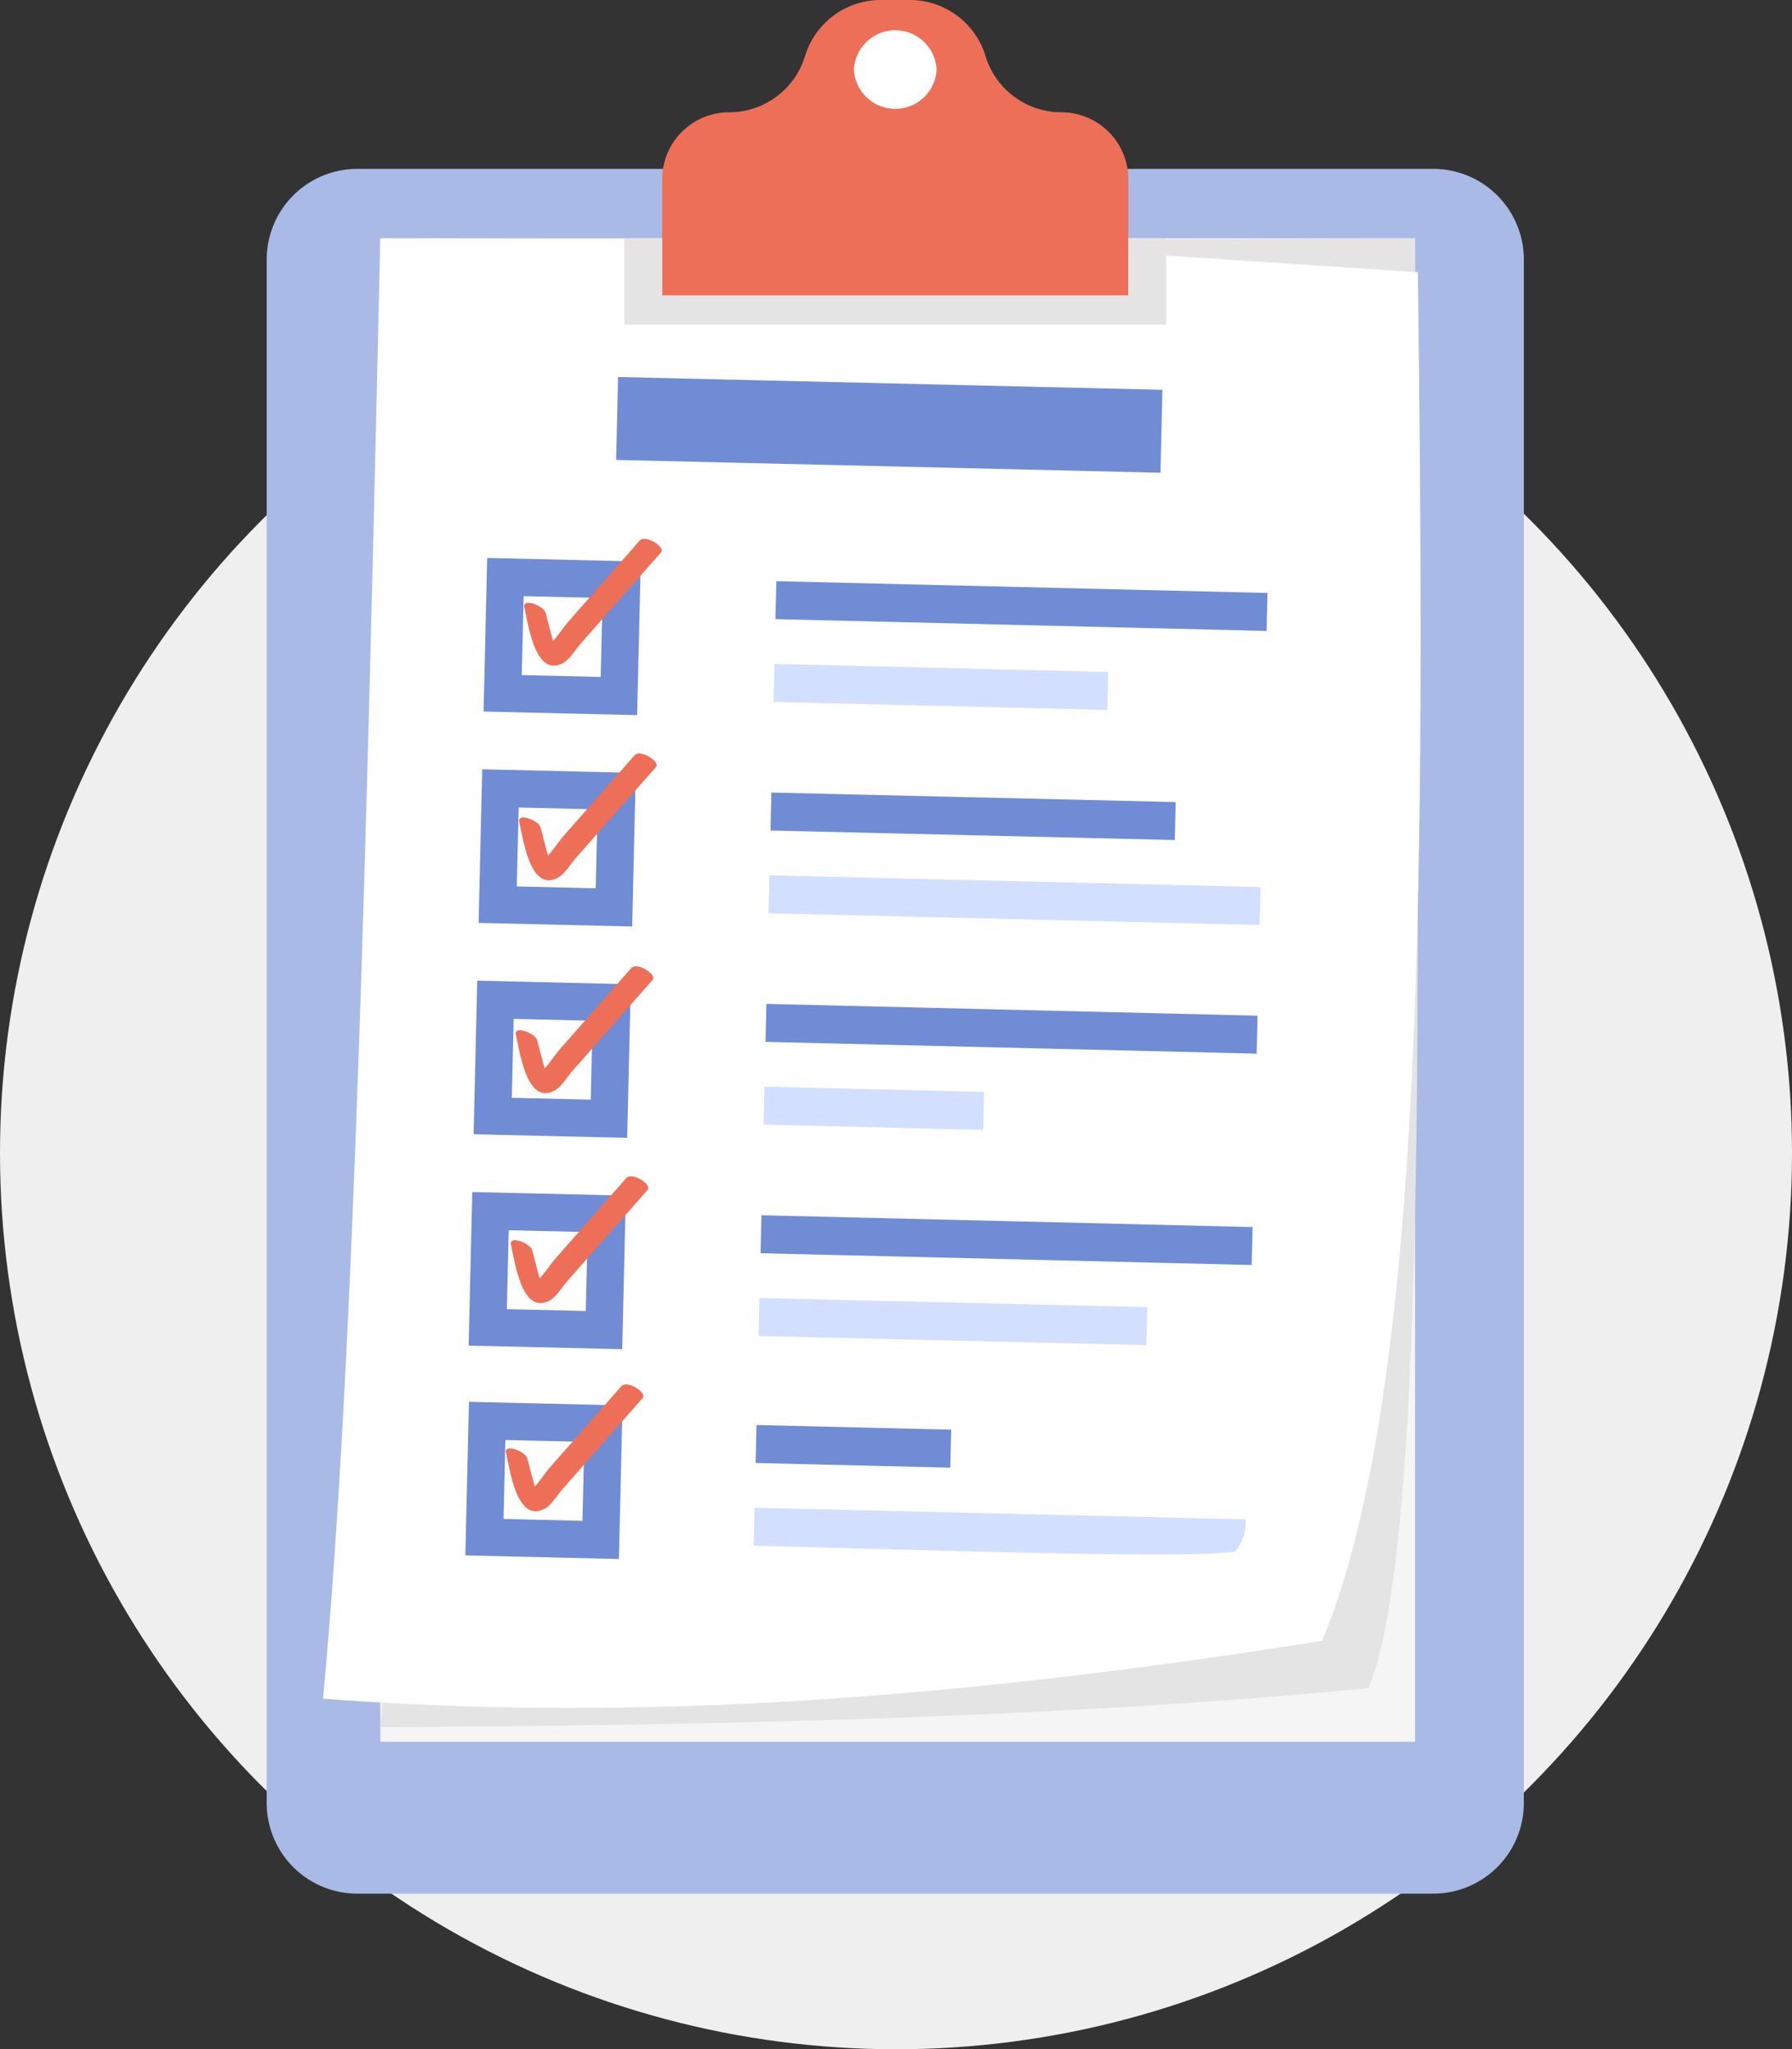
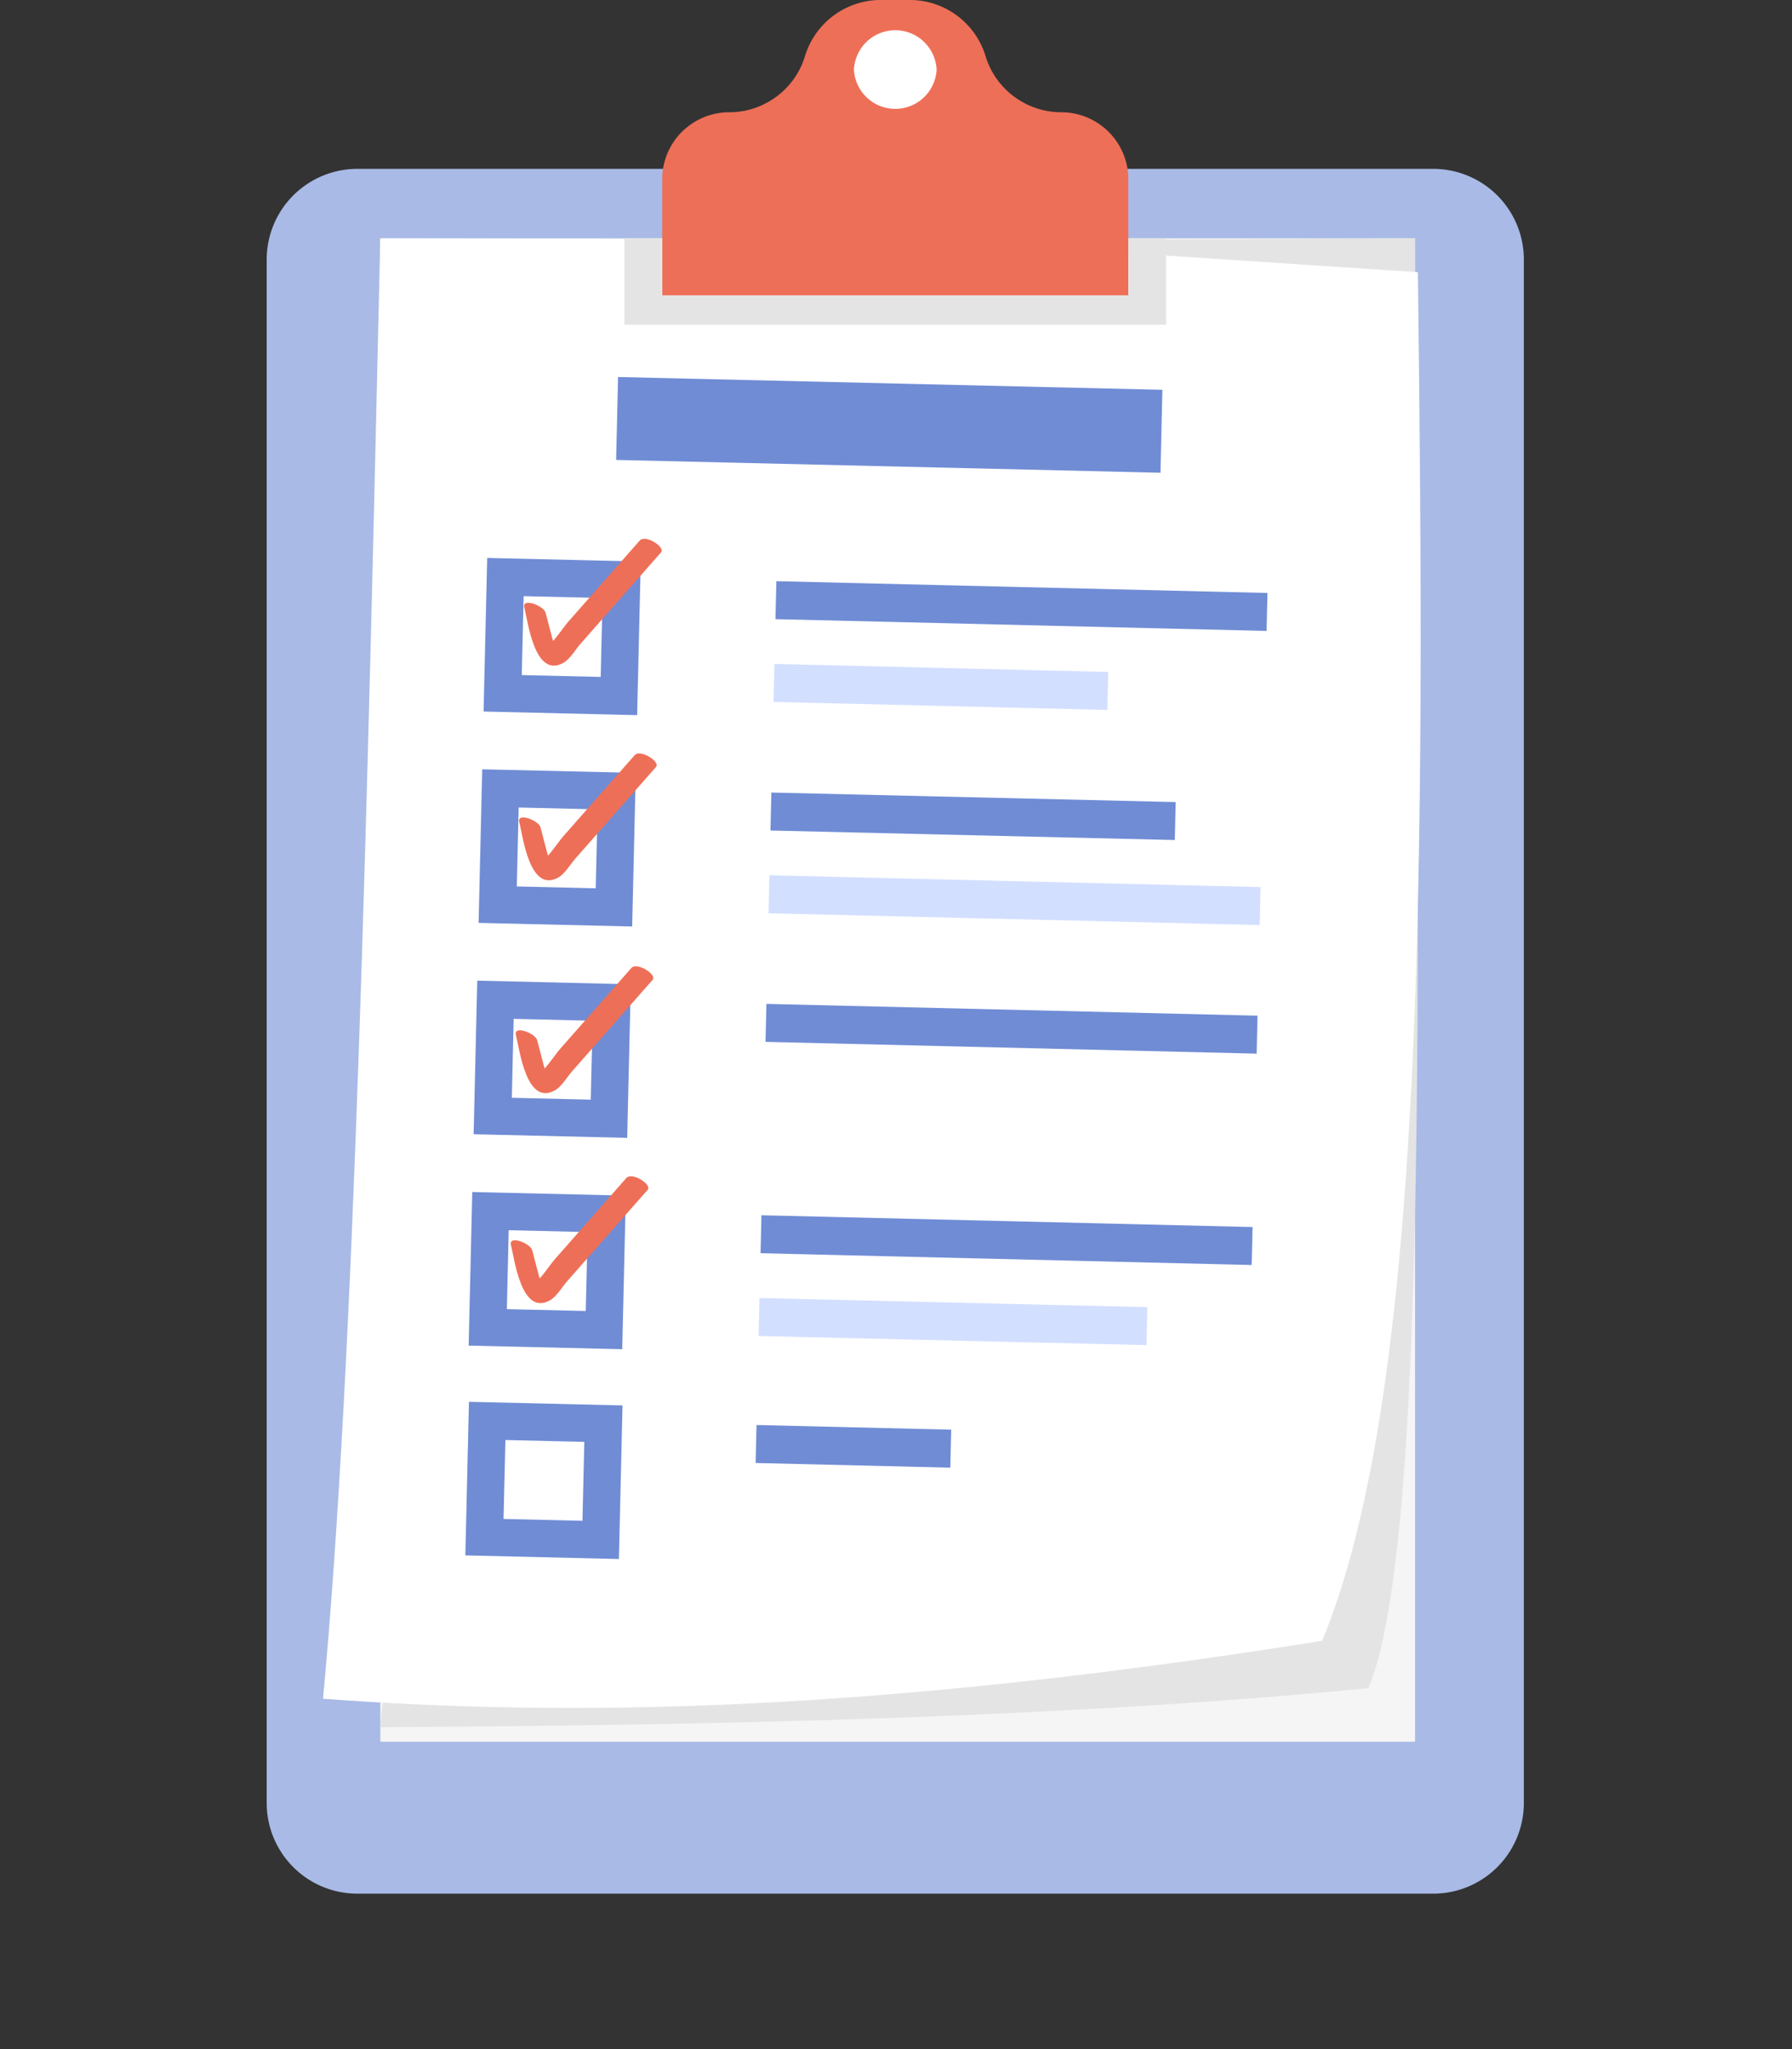
<svg xmlns="http://www.w3.org/2000/svg" width="288" height="329.283" viewBox="0 0 288 329.283">
  <rect x="0" y="0" width="288" height="329.283" fill="#333333" stroke="none" />
  <defs>
    <style>      .cls-1 {        fill: none;      }      .cls-2 {        fill: #efefef;      }      .cls-3 {        clip-path: url(#clip-path);      }      .cls-4 {        fill: #a9bae6;      }      .cls-5 {        fill: #f6f5f5;      }      .cls-6 {        fill: #e4e4e4;      }      .cls-7 {        fill: #fff;      }      .cls-8 {        fill: #708cd5;      }      .cls-9 {        fill: #d3dfff;      }      .cls-10 {        fill: #ee6f57;      }    </style>
    <clipPath id="clip-path">
      <rect id="Rettangolo_243" data-name="Rettangolo 243" class="cls-1" width="202.042" height="304.283" />
    </clipPath>
  </defs>
  <g id="Raggruppa_387" data-name="Raggruppa 387" transform="translate(42.862 -0.003)">
-     <circle id="Ellisse_24" data-name="Ellisse 24" class="cls-2" cx="144" cy="144" r="144" transform="translate(-42.862 41.286)" />
    <g id="Raggruppa_386" data-name="Raggruppa 386" class="cls-3" transform="translate(0 0.003)">
      <path id="Tracciato_421" data-name="Tracciato 421" class="cls-4" d="M187.467,415.515H14.575A14.575,14.575,0,0,1,0,400.94v-248a14.575,14.575,0,0,1,14.575-14.575H187.467a14.575,14.575,0,0,1,14.575,14.575v248a14.575,14.575,0,0,1-14.575,14.575" transform="translate(0 -111.232)" />
      <rect id="Rettangolo_222" data-name="Rettangolo 222" class="cls-5" width="166.296" height="241.565" transform="translate(18.26 38.301)" />
      <path id="Tracciato_422" data-name="Tracciato 422" class="cls-6" d="M259.407,195.329c.052,94.2,3.093,207.8-7.488,232.957-46.605,4.541-101.176,6-158.81,6.269l21.908-238.5Z" transform="translate(-74.851 -157.027)" />
      <path id="Tracciato_423" data-name="Tracciato 423" class="cls-7" d="M206.729,420.719c-72.641,11.626-121.191,12.239-160.567,9.315,5.1-54.319,7.148-144.556,9.206-234.649l87.534.194,79.222,5.229c1.154,93.507,1.281,179.881-15.395,219.911" transform="translate(-37.11 -157.072)" />
      <rect id="Rettangolo_223" data-name="Rettangolo 223" class="cls-8" width="13.329" height="87.506" transform="translate(56.158 73.904) rotate(-88.652)" />
      <rect id="Rettangolo_224" data-name="Rettangolo 224" class="cls-8" width="6.101" height="78.93" transform="matrix(0.024, -1, 1, 0.024, 81.766, 99.488)" />
      <rect id="Rettangolo_225" data-name="Rettangolo 225" class="cls-9" width="6.101" height="53.65" transform="matrix(0.024, -1, 1, 0.024, 81.453, 112.787)" />
      <rect id="Rettangolo_226" data-name="Rettangolo 226" class="cls-7" width="18.686" height="18.686" transform="translate(37.925 111.403) rotate(-88.652)" />
      <path id="Rettangolo_227" data-name="Rettangolo 227" class="cls-8" d="M-3-3H21.686V21.686H-3ZM15.686,3H3V15.686H15.686Z" transform="translate(37.925 111.403) rotate(-88.652)" />
      <path id="Tracciato_424" data-name="Tracciato 424" class="cls-10" d="M211.018,452.593c.577,2.208,1.642,11.457,6.273,8.87,1.068-.6,1.973-2.173,2.771-3.08l4.309-4.892,8.617-9.784c.736-.836-2.514-2.932-3.439-1.883l-7.66,8.7-3.83,4.348c-.886,1.006-2.935,4.25-4.249,4.538l2.145.693c.505.415-.433-2.523-.454-2.6l-1.069-4.092c-.294-1.127-3.851-2.482-3.415-.812" transform="translate(-169.609 -354.955)" />
      <rect id="Rettangolo_228" data-name="Rettangolo 228" class="cls-8" width="6.101" height="64.997" transform="translate(80.966 133.45) rotate(-88.652)" />
      <rect id="Rettangolo_229" data-name="Rettangolo 229" class="cls-9" width="6.101" height="78.93" transform="matrix(0.024, -1, 1, 0.024, 80.653, 146.748)" />
      <rect id="Rettangolo_230" data-name="Rettangolo 230" class="cls-7" width="18.686" height="18.686" transform="translate(37.126 145.365) rotate(-88.652)" />
      <path id="Rettangolo_231" data-name="Rettangolo 231" class="cls-8" d="M-3-3H21.686V21.686H-3ZM15.686,3H3V15.686H15.686Z" transform="translate(37.126 145.365) rotate(-88.652)" />
      <path id="Tracciato_425" data-name="Tracciato 425" class="cls-10" d="M206.879,628.471c.577,2.208,1.642,11.457,6.273,8.871,1.068-.6,1.973-2.173,2.771-3.08l4.309-4.892,8.617-9.784c.736-.836-2.514-2.932-3.439-1.883l-7.66,8.7-3.83,4.348c-.886,1.006-2.935,4.25-4.249,4.538l2.144.693c.505.415-.433-2.523-.454-2.6l-1.069-4.092c-.294-1.127-3.851-2.482-3.415-.812" transform="translate(-166.282 -496.344)" />
      <rect id="Rettangolo_232" data-name="Rettangolo 232" class="cls-8" width="6.101" height="78.93" transform="matrix(0.024, -1, 1, 0.024, 80.167, 167.411)" />
-       <rect id="Rettangolo_233" data-name="Rettangolo 233" class="cls-9" width="6.101" height="35.299" transform="matrix(0.024, -1, 1, 0.024, 79.854, 180.71)" />
      <rect id="Rettangolo_234" data-name="Rettangolo 234" class="cls-7" width="18.686" height="18.686" transform="translate(36.327 179.327) rotate(-88.652)" />
      <path id="Rettangolo_235" data-name="Rettangolo 235" class="cls-8" d="M-3-3H21.686V21.686H-3ZM15.686,3H3V15.686H15.686Z" transform="translate(36.327 179.327) rotate(-88.652)" />
      <path id="Tracciato_426" data-name="Tracciato 426" class="cls-10" d="M204.1,802.893c.577,2.208,1.642,11.457,6.273,8.871,1.068-.6,1.973-2.173,2.771-3.08l4.309-4.892,8.617-9.784c.736-.836-2.514-2.932-3.439-1.883l-7.66,8.7-3.83,4.348c-.886,1.006-2.935,4.25-4.249,4.538l2.144.693c.505.415-.433-2.524-.454-2.6l-1.069-4.093c-.294-1.127-3.851-2.482-3.415-.812" transform="translate(-164.044 -636.563)" />
      <rect id="Rettangolo_236" data-name="Rettangolo 236" class="cls-8" width="6.101" height="78.93" transform="matrix(0.024, -1, 1, 0.024, 79.368, 201.373)" />
      <rect id="Rettangolo_237" data-name="Rettangolo 237" class="cls-9" width="6.101" height="62.352" transform="translate(79.055 214.672) rotate(-88.652)" />
      <rect id="Rettangolo_238" data-name="Rettangolo 238" class="cls-7" width="18.686" height="18.686" transform="translate(35.527 213.288) rotate(-88.652)" />
      <path id="Rettangolo_239" data-name="Rettangolo 239" class="cls-8" d="M-3-3H21.686V21.686H-3ZM15.686,3H3V15.686H15.686Z" transform="translate(35.527 213.288) rotate(-88.652)" />
      <path id="Tracciato_427" data-name="Tracciato 427" class="cls-10" d="M200.046,974.947c.577,2.208,1.642,11.457,6.273,8.87,1.068-.6,1.973-2.173,2.771-3.08l4.309-4.892,8.617-9.784c.736-.836-2.514-2.932-3.439-1.883l-7.66,8.7-3.83,4.349c-.886,1.006-2.935,4.25-4.249,4.538l2.144.693c.505.415-.433-2.523-.454-2.6l-1.069-4.092c-.294-1.127-3.851-2.482-3.415-.812" transform="translate(-160.789 -774.878)" />
      <rect id="Rettangolo_240" data-name="Rettangolo 240" class="cls-8" width="6.101" height="31.288" transform="matrix(0.024, -1, 1, 0.024, 78.575, 235.078)" />
-       <path id="Tracciato_428" data-name="Tracciato 428" class="cls-9" d="M478.153,1237.375l-78.908-1.857-.144,6.1c30.529.716,69.4,2.146,77.331.93a6.848,6.848,0,0,0,1.72-5.172" transform="translate(-320.84 -993.241)" />
      <rect id="Rettangolo_241" data-name="Rettangolo 241" class="cls-7" width="18.686" height="18.686" transform="translate(34.995 247) rotate(-88.652)" />
      <path id="Rettangolo_242" data-name="Rettangolo 242" class="cls-8" d="M-3-3H21.686V21.686H-3ZM15.686,3H3V15.686H15.686Z" transform="translate(34.995 247) rotate(-88.652)" />
-       <path id="Tracciato_429" data-name="Tracciato 429" class="cls-10" d="M196.032,1145.5c.577,2.208,1.642,11.457,6.273,8.87,1.068-.6,1.973-2.173,2.771-3.08l4.309-4.892L218,1136.61c.736-.836-2.514-2.932-3.438-1.883l-7.66,8.7-3.83,4.348c-.886,1.006-2.935,4.25-4.249,4.538l2.145.693c.5.415-.434-2.524-.454-2.6l-1.069-4.092c-.294-1.127-3.851-2.482-3.415-.812" transform="translate(-157.562 -911.983)" />
      <path id="Tracciato_430" data-name="Tracciato 430" class="cls-10" d="M399.067,28.812V47.457H324.159V28.812a10.761,10.761,0,0,1,3.153-7.616,8.887,8.887,0,0,1,.761-.682,10.69,10.69,0,0,1,6.855-2.471,12.684,12.684,0,0,0,5.506-1.255,13.207,13.207,0,0,0,2.071-1.247,12.676,12.676,0,0,0,4.6-6.518A12.729,12.729,0,0,1,359.276,0h4.675a12.729,12.729,0,0,1,12.174,9.02,12.676,12.676,0,0,0,4.6,6.518,13.2,13.2,0,0,0,2.071,1.247,12.684,12.684,0,0,0,5.507,1.255,10.783,10.783,0,0,1,10.769,10.77" transform="translate(-260.593 -0.002)" />
      <path id="Tracciato_431" data-name="Tracciato 431" class="cls-6" d="M380.225,195.323v13.86H293.16v-13.86h6.079v9.154h74.908v-9.154Z" transform="translate(-235.673 -157.021)" />
      <path id="Tracciato_432" data-name="Tracciato 432" class="cls-7" d="M494.571,31.108a6.653,6.653,0,0,1-13.289,0,6.653,6.653,0,0,1,13.289,0" transform="translate(-386.905 -19.932)" />
    </g>
  </g>
</svg>